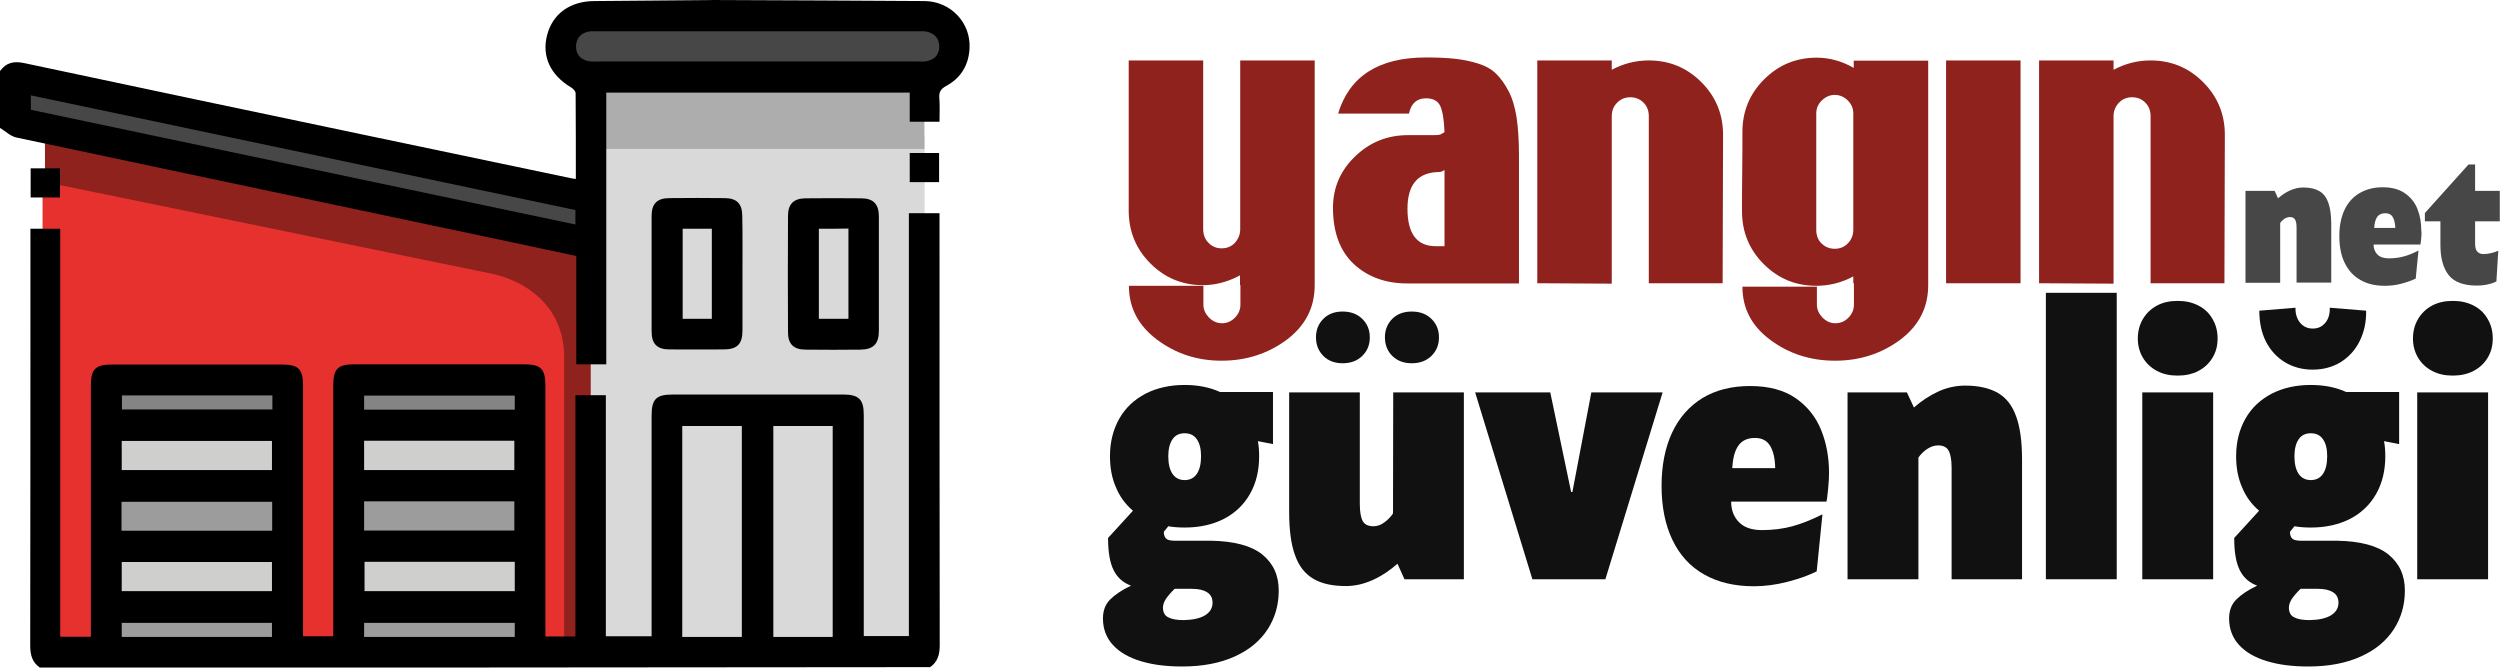
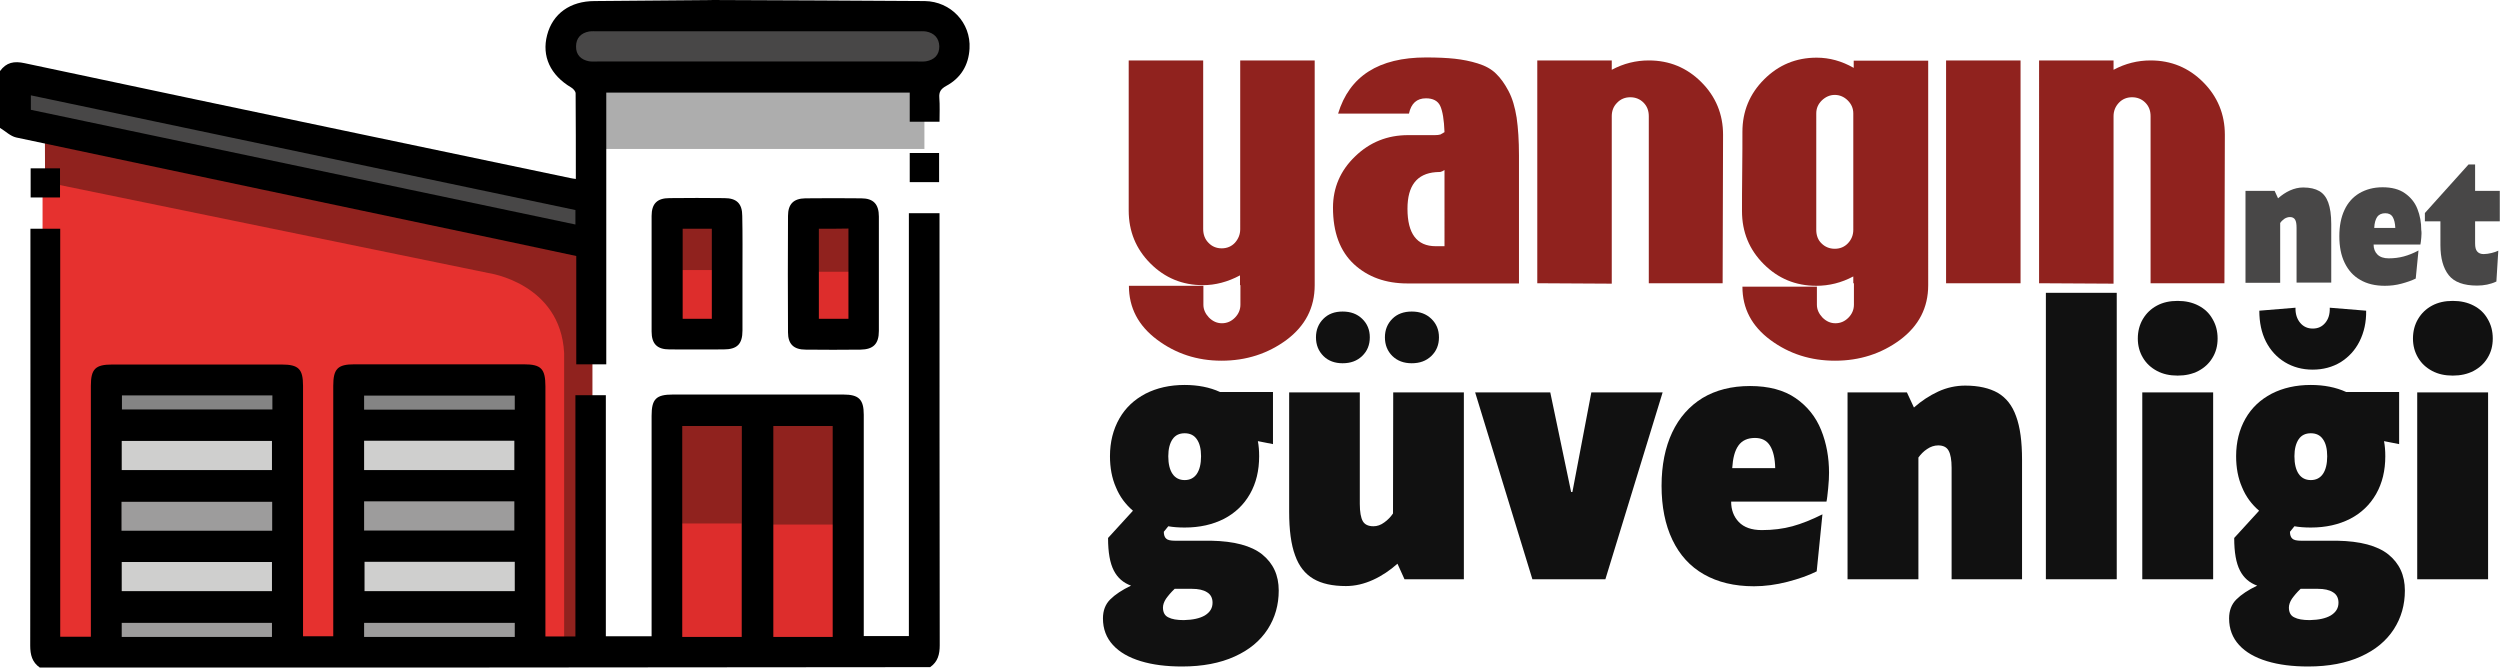
<svg xmlns="http://www.w3.org/2000/svg" version="1.1" id="katman_1" x="0px" y="0px" viewBox="0 0 1174.8 313.7" style="enable-background:new 0 0 1174.8 313.7;" xml:space="preserve">
  <style type="text/css">
	.st0{fill:#90221E;}
	.st1{fill:#E6312F;}
	.st2{fill:#848484;}
	.st3{fill:#CFCFCE;}
	.st4{fill:#9D9C9C;}
	.st5{fill:#111111;}
	.st6{fill:#DD2D2C;}
	.st7{fill:#D9D9D9;}
	.st8{fill:#ADADAD;}
	.st9{fill:#484747;}
</style>
  <g>
    <path class="st0" d="M278.5,122.1c-10-5.9-20-7.2-20-7.2L21.1,62l0.7,239.6l256.6-0.9V122.1z" />
    <path class="st1" d="M229.5,128.3L20,85.3v219.6l245.1-1v-138C263.4,133,229.5,128.3,229.5,128.3z" />
    <rect x="85.5" y="153.5" transform="matrix(-1.836970e-16 1 -1 -1.836970e-16 283.338 98.17)" class="st2" width="14.1" height="74.5" />
    <rect x="84.8" y="177.9" transform="matrix(-1.836970e-16 1 -1 -1.836970e-16 308.679 121.54)" class="st3" width="17.5" height="74.5" />
    <rect x="84.6" y="207" transform="matrix(-1.836970e-16 1 -1 -1.836970e-16 337.511 150.865)" class="st4" width="17.5" height="74.5" />
    <rect x="84.3" y="235" transform="matrix(-1.836970e-16 1 -1 -1.836970e-16 365.358 179.204)" class="st3" width="17.5" height="74.5" />
    <rect x="88.3" y="259.4" transform="matrix(-1.836970e-16 1 -1 -1.836970e-16 390.001 203.354)" class="st4" width="10.1" height="74.5" />
    <g>
      <path class="st0" d="M582.7,134v-4.6c-5.8,3.1-11.6,4.6-17.4,4.6c-9.7,0-17.9-3.4-24.7-10.2c-6.8-6.8-10.2-15.1-10.2-24.9V28.4h35    v79.2c0,2.6,0.8,4.8,2.5,6.5c1.6,1.7,3.7,2.6,6.2,2.6c2.5,0,4.6-0.9,6.2-2.6c1.6-1.8,2.5-3.9,2.5-6.4V28.4h35V134    c0,10.6-4.4,19.1-13.2,25.7c-8.8,6.5-19,9.8-30.6,9.8c-11.4,0-21.5-3.3-30.3-9.9c-8.8-6.6-13.2-15-13.2-25.3h35v8.9    c0,2.2,0.9,4.2,2.6,6c1.8,1.8,3.8,2.7,6.1,2.7c2.4,0,4.4-0.9,6.1-2.6c1.7-1.7,2.6-3.8,2.6-6.1V134z" />
      <path class="st0" d="M678.8,62.1c-0.2-5.8-0.9-9.9-2-12.3c-1.1-2.4-3.4-3.6-6.7-3.6c-4.3,0-7,2.4-8,7.2h-33.3    c5.3-17.6,19.1-26.4,41.3-26.4c5.3,0,9.8,0.2,13.5,0.6c3.6,0.4,7.3,1.1,10.8,2.2c3.6,1.1,6.5,2.7,8.6,4.8c2.2,2.1,4.1,4.8,5.9,8.2    c1.8,3.4,3,7.5,3.8,12.5c0.7,4.9,1.1,10.8,1.1,17.7v60.2h-52.4c-10.2,0-18.6-3-25.2-9.1c-6.5-6.1-9.8-14.9-9.8-26.5    c0-9.4,3.5-17.5,10.4-24.1c6.9-6.7,15.2-10,24.9-10h12.6c1,0,1.9-0.1,2.6-0.3L678.8,62.1z M674.7,80.9    c-8.9,0.7-13.3,6.4-13.3,17.2c0,11.7,4.4,17.6,13.3,17.6h4.1V79.9c-0.7,0.5-1.3,0.7-1.9,0.9L674.7,80.9z" />
      <path class="st0" d="M774.8,133.1V54.6c0-2.6-0.8-4.7-2.5-6.4c-1.6-1.6-3.7-2.5-6.2-2.5c-2.5,0-4.6,0.9-6.2,2.6    c-1.7,1.7-2.5,3.8-2.5,6.3v78.7l-35-0.2V28.4h35v4.4c5.6-3,11.4-4.4,17.4-4.4c9.7,0,17.9,3.4,24.7,10.2    c6.8,6.8,10.2,15.1,10.2,24.7c0,4.4,0,16.1-0.1,34.9c-0.1,18.8-0.1,30.5-0.1,34.9H774.8z" />
      <path class="st0" d="M870.9,133.1v-3.2c-5.6,3-11.4,4.4-17.4,4.4c-9.7,0-17.9-3.4-24.7-10.2c-6.8-6.8-10.2-15.1-10.2-24.9    c0-4.4,0-10.6,0.1-18.6c0.1-8,0.1-14.2,0.1-18.6c0-9.7,3.4-17.9,10.2-24.7c6.8-6.8,15-10.2,24.7-10.2c6,0,11.8,1.6,17.4,4.8v-3.4    h35V134c0,10.6-4.4,19.1-13.2,25.7c-8.8,6.5-19,9.8-30.6,9.8c-11.4,0-21.5-3.2-30.3-9.7c-8.8-6.5-13.2-14.8-13.2-25.1h35v8.5    c0,2.2,0.9,4.2,2.6,6c1.8,1.8,3.8,2.7,6.1,2.7c2.4,0,4.4-0.9,6.1-2.6c1.7-1.7,2.6-3.8,2.6-6.1V133.1z M870.9,53.3    c0-2.4-0.9-4.4-2.6-6.1c-1.7-1.7-3.8-2.6-6.1-2.6c-2.3,0-4.3,0.9-6.1,2.6c-1.8,1.8-2.6,3.8-2.6,6.1V108c0,2.6,0.8,4.8,2.5,6.4    c1.6,1.6,3.7,2.5,6.2,2.5c2.5,0,4.6-0.9,6.2-2.6c1.6-1.7,2.5-3.8,2.5-6.3V53.3z" />
      <path class="st0" d="M949.5,133.1h-35V28.4h35V133.1z" />
      <path class="st0" d="M1010.6,133.1V54.6c0-2.6-0.8-4.7-2.5-6.4c-1.6-1.6-3.7-2.5-6.2-2.5c-2.5,0-4.6,0.9-6.2,2.6    c-1.6,1.7-2.5,3.8-2.5,6.3v78.7l-35-0.2V28.4h35v4.4c5.6-3,11.4-4.4,17.4-4.4c9.7,0,17.9,3.4,24.7,10.2    c6.8,6.8,10.2,15.1,10.2,24.7c0,4.4,0,16.1-0.1,34.9c-0.1,18.8-0.1,30.5-0.1,34.9H1010.6z" />
    </g>
    <g>
      <g>
        <path class="st5" d="M593.1,260.5c5.2,4.2,7.8,9.8,7.8,17c0,6.7-1.7,12.8-5.2,18.2c-3.5,5.4-8.6,9.7-15.5,12.8     c-6.8,3.1-15.1,4.7-24.7,4.7c-7.4,0-13.8-0.8-19.4-2.5c-5.6-1.7-10-4.2-13.1-7.6c-3.1-3.4-4.7-7.5-4.7-12.5     c0-3.6,1.1-6.6,3.4-8.9c2.3-2.3,5.6-4.5,9.8-6.5c-3.6-1.3-6.3-3.6-8.1-7.1c-1.8-3.5-2.7-8.5-2.7-15.3l11.7-12.8     c-3.5-3-6.2-6.6-8-11c-1.9-4.3-2.8-9.2-2.8-14.6c0-6.7,1.5-12.6,4.4-17.7c2.9-5.1,7-8.9,12.3-11.7c5.3-2.7,11.4-4.1,18.4-4.1     c6.2,0,11.8,1.1,16.6,3.3h24.9v24.5l-7.1-1.4c0.4,2.1,0.6,4.4,0.6,7.1c0,6.7-1.4,12.6-4.3,17.7c-2.9,5.1-7,9-12.2,11.7     c-5.3,2.7-11.4,4.1-18.5,4.1c-2.9,0-5.5-0.2-7.7-0.6l-2.1,2.6c0,1.5,0.4,2.6,1.1,3.2c0.7,0.7,2.1,1,4.2,1h17     C579.9,254.3,587.9,256.4,593.1,260.5z M566.2,289.2c2.4-1.5,3.6-3.4,3.6-6c0-2.2-0.9-3.9-2.6-4.9c-1.7-1.1-4.1-1.6-7.1-1.6h-8.1     c-1.8,1.7-3.1,3.3-4.1,4.7c-0.9,1.4-1.4,2.8-1.4,4.1c0,2.2,0.8,3.8,2.5,4.6c1.7,0.9,4.1,1.3,7.3,1.3     C560.5,291.3,563.8,290.6,566.2,289.2z M551,206.4c-1.3,1.9-2,4.6-2,8c0,3.6,0.7,6.4,2,8.3c1.3,1.9,3.2,2.9,5.7,2.9     c2.5,0,4.4-1,5.7-2.9c1.3-1.9,2-4.7,2-8.3c0-3.5-0.7-6.2-2-8c-1.3-1.9-3.2-2.8-5.7-2.8C554.2,203.6,552.3,204.5,551,206.4z" />
        <path class="st5" d="M687.9,184.4v87.8H660l-3.3-7.3c-3.5,3.1-7.3,5.7-11.5,7.6c-4.2,1.9-8.4,2.9-12.7,2.9     c-6.3,0-11.4-1.1-15.3-3.4c-3.9-2.3-6.8-5.9-8.6-11c-1.9-5.1-2.8-11.9-2.8-20.5v-56.1H639v52.4c0,3.8,0.5,6.5,1.4,8.1     c0.9,1.6,2.6,2.4,5,2.4c1.8,0,3.5-0.6,5.1-1.8c1.7-1.2,3-2.6,4.1-4.2l0.1-56.9H687.9z M621.9,167.3c-2.3-2.3-3.5-5.2-3.5-8.8     c0-3.5,1.2-6.4,3.5-8.7c2.3-2.3,5.3-3.4,9-3.4c3.8,0,6.8,1.1,9.2,3.4c2.4,2.3,3.6,5.2,3.6,8.7c0,3.6-1.2,6.5-3.6,8.8     c-2.4,2.3-5.4,3.4-9.2,3.4C627.3,170.7,624.2,169.6,621.9,167.3z M654.3,167.3c-2.3-2.3-3.5-5.2-3.5-8.8c0-3.5,1.2-6.4,3.5-8.7     c2.3-2.3,5.4-3.4,9.1-3.4c3.8,0,6.8,1.1,9.2,3.4c2.4,2.3,3.6,5.2,3.6,8.7c0,3.6-1.2,6.5-3.6,8.8c-2.4,2.3-5.4,3.4-9.2,3.4     C659.7,170.7,656.7,169.6,654.3,167.3z" />
        <path class="st5" d="M781.3,184.4l-26.9,87.8h-34.3l-26.9-87.8h35.3l9.8,46.8h0.6l8.9-46.8H781.3z" />
        <path class="st5" d="M859.1,229.4c-0.3,2.9-0.5,5-0.8,6.3h-44.8c0,3.9,1.2,7.1,3.6,9.6c2.4,2.5,6,3.8,10.8,3.8     c5.2,0,10-0.6,14.4-1.8c4.4-1.2,9.1-3.1,14.1-5.6l-2.7,26.8c-3.8,1.9-8.3,3.5-13.7,4.9c-5.4,1.4-10.7,2.1-15.8,2.1     c-9.2,0-17-1.9-23.5-5.6c-6.5-3.7-11.4-9.1-14.8-16.2c-3.4-7.1-5.1-15.6-5.1-25.4c0-9.7,1.7-18.1,5-25.1     c3.3-7,8.1-12.4,14.3-16.2c6.2-3.7,13.6-5.6,22.3-5.6c8.7,0,15.9,1.9,21.4,5.7c5.5,3.8,9.5,8.8,12,15c2.5,6.2,3.7,12.9,3.7,20.1     C859.5,224.1,859.4,226.5,859.1,229.4z M834.2,219.9c-0.1-4.5-0.9-8-2.4-10.4c-1.5-2.5-3.9-3.7-7.1-3.7c-3.5,0-6.1,1.2-7.8,3.6     c-1.7,2.4-2.6,5.9-2.9,10.6H834.2z" />
        <path class="st5" d="M938.8,184.6c3.9,2.3,6.8,5.9,8.6,11c1.9,5.1,2.8,11.9,2.8,20.5v56.1h-33.1v-52.4c0-3.7-0.5-6.4-1.4-8     c-0.9-1.7-2.6-2.5-4.9-2.5c-1.8,0-3.6,0.6-5.2,1.7c-1.7,1.1-3,2.5-4.1,4v57.2h-33.3v-87.8h27.9l3.3,7.1c3.5-3.1,7.3-5.6,11.4-7.5     c4.1-1.9,8.4-2.8,12.7-2.8C929.8,181.2,934.9,182.4,938.8,184.6z" />
        <path class="st5" d="M961.4,137.6h33.3v134.6h-33.3V137.6z" />
        <path class="st5" d="M1013.6,174.3c-2.8-1.5-5-3.5-6.6-6.2c-1.6-2.7-2.4-5.7-2.4-9c0-3.4,0.8-6.5,2.4-9.2     c1.6-2.7,3.8-4.8,6.6-6.3c2.8-1.5,6-2.2,9.7-2.2s6.9,0.7,9.8,2.2c2.9,1.5,5.1,3.6,6.6,6.3c1.6,2.7,2.4,5.7,2.4,9.2     c0,3.4-0.8,6.4-2.4,9c-1.6,2.7-3.8,4.7-6.6,6.2c-2.9,1.5-6.1,2.2-9.8,2.2S1016.4,175.8,1013.6,174.3z M1006.7,184.4h33.3v87.8     h-33.3V184.4z" />
        <path class="st5" d="M1122.3,260.5c5.2,4.2,7.8,9.8,7.8,17c0,6.7-1.7,12.8-5.2,18.2c-3.5,5.4-8.6,9.7-15.5,12.8     c-6.8,3.1-15.1,4.7-24.7,4.7c-7.4,0-13.8-0.8-19.4-2.5c-5.6-1.7-10-4.2-13.1-7.6c-3.1-3.4-4.7-7.5-4.7-12.5     c0-3.6,1.1-6.6,3.4-8.9c2.3-2.3,5.6-4.5,9.8-6.5c-3.6-1.3-6.3-3.6-8.1-7.1c-1.8-3.5-2.7-8.5-2.7-15.3l11.7-12.8     c-3.5-3-6.2-6.6-8-11c-1.9-4.3-2.8-9.2-2.8-14.6c0-6.7,1.5-12.6,4.4-17.7s7-8.9,12.3-11.7c5.3-2.7,11.4-4.1,18.4-4.1     c6.2,0,11.8,1.1,16.6,3.3h24.9v24.5l-7.1-1.4c0.4,2.1,0.6,4.4,0.6,7.1c0,6.7-1.4,12.6-4.3,17.7c-2.9,5.1-7,9-12.2,11.7     c-5.3,2.7-11.4,4.1-18.5,4.1c-2.9,0-5.5-0.2-7.7-0.6l-2.1,2.6c0,1.5,0.4,2.6,1.1,3.2c0.7,0.7,2.1,1,4.2,1h17     C1109.1,254.3,1117.1,256.4,1122.3,260.5z M1073.7,170.2c-3.8-2.3-6.8-5.6-8.9-9.7c-2.1-4.2-3.1-9-3.1-14.5l17-1.4     c-0.1,2.9,0.7,5.3,2.2,7.1c1.5,1.8,3.5,2.7,5.9,2.7c2.5,0,4.4-0.9,5.9-2.7c1.5-1.8,2.2-4.1,2.1-7.1l17.1,1.4     c0.1,5.4-1,10.2-3.1,14.4c-2.1,4.2-5.1,7.4-8.9,9.8c-3.8,2.3-8.2,3.5-13.2,3.5C1081.9,173.7,1077.5,172.5,1073.7,170.2z      M1095.3,289.2c2.4-1.5,3.6-3.4,3.6-6c0-2.2-0.9-3.9-2.6-4.9c-1.7-1.1-4.1-1.6-7.1-1.6h-8.1c-1.8,1.7-3.1,3.3-4.1,4.7     c-0.9,1.4-1.4,2.8-1.4,4.1c0,2.2,0.8,3.8,2.5,4.6c1.7,0.9,4.1,1.3,7.3,1.3C1089.7,291.3,1092.9,290.6,1095.3,289.2z      M1080.2,206.4c-1.3,1.9-2,4.6-2,8c0,3.6,0.7,6.4,2,8.3c1.3,1.9,3.2,2.9,5.7,2.9c2.5,0,4.4-1,5.7-2.9c1.3-1.9,2-4.7,2-8.3     c0-3.5-0.7-6.2-2-8c-1.3-1.9-3.2-2.8-5.7-2.8C1083.4,203.6,1081.5,204.5,1080.2,206.4z" />
        <path class="st5" d="M1142.9,174.3c-2.8-1.5-5-3.5-6.6-6.2c-1.6-2.7-2.4-5.7-2.4-9c0-3.4,0.8-6.5,2.4-9.2     c1.6-2.7,3.8-4.8,6.6-6.3c2.8-1.5,6-2.2,9.7-2.2s6.9,0.7,9.8,2.2c2.9,1.5,5.1,3.6,6.6,6.3c1.6,2.7,2.4,5.7,2.4,9.2     c0,3.4-0.8,6.4-2.4,9c-1.6,2.7-3.8,4.7-6.6,6.2c-2.9,1.5-6.1,2.2-9.8,2.2S1145.7,175.8,1142.9,174.3z M1135.9,184.4h33.3v87.8     h-33.3V184.4z" />
      </g>
    </g>
    <rect x="315.5" y="96.9" class="st0" width="21.2" height="61" />
    <rect x="380.4" y="96.9" class="st0" width="20.5" height="59.1" />
    <rect x="361.7" y="199" class="st0" width="32.1" height="101.5" />
    <rect x="319.3" y="198.5" class="st0" width="32.1" height="101.5" />
    <rect x="382.9" y="127.7" class="st6" width="17.7" height="24.4" />
    <rect x="361.7" y="246.5" class="st6" width="31.1" height="54.5" />
    <rect x="317.4" y="246" class="st6" width="31.1" height="54.5" />
    <rect x="198.8" y="152" transform="matrix(-1.836970e-16 1 -1 -1.836970e-16 395.063 -16.668)" class="st2" width="14.1" height="74.5" />
    <rect x="198.1" y="176.3" transform="matrix(-1.836970e-16 1 -1 -1.836970e-16 420.404 6.702)" class="st3" width="17.5" height="74.5" />
    <rect x="197.9" y="205.4" transform="matrix(-1.836970e-16 1 -1 -1.836970e-16 449.237 36.027)" class="st4" width="17.5" height="74.5" />
    <rect x="197.6" y="233.5" transform="matrix(-1.836970e-16 1 -1 -1.836970e-16 477.083 64.367)" class="st3" width="17.5" height="74.5" />
    <rect x="201.6" y="257.9" transform="matrix(-1.836970e-16 1 -1 -1.836970e-16 501.726 88.517)" class="st4" width="10.1" height="74.5" />
    <rect x="317.4" y="126.9" class="st6" width="17.7" height="24.4" />
-     <rect x="277.6" y="63.8" class="st7" width="156.9" height="240.9" />
    <rect x="281.3" y="39.5" class="st8" width="153.1" height="30.5" />
    <rect x="268.9" y="12.8" class="st9" width="174.6" height="17.7" />
    <rect x="8.4" y="69.5" transform="matrix(0.98 0.201 -0.201 0.98 18.114 -26.869)" class="st9" width="266.3" height="12.8" />
    <g>
      <path d="M18.7,313.7c-3.6-2.5-4.5-6-4.5-10.3c0.1-63.8,0.1-127.5,0.1-191.3c0-1.4,0-2.9,0-4.6c4.8,0,9.2,0,14,0    c0,63.8,0,127.6,0,191.7c5,0,9.5,0,14.4,0c0-1.8,0-3.6,0-5.3c0-37.5,0-75,0-112.6c0-7.9,2.1-10,10-10c26.6,0,53.1,0,79.7,0    c7.9,0,10,2.1,10,10c0,37.4,0,74.7,0,112.1c0,1.8,0,3.5,0,5.6c4.7,0,9.2,0,14.2,0c0-1.7,0-3.4,0-5.1c0-37.5,0-75,0-112.6    c0-8,2.1-10.1,9.9-10.1c26.6,0,53.1,0,79.7,0c8.1,0,10.1,2.1,10.1,10.4c0,37.4,0,74.7,0,112.1c0,1.7,0,3.5,0,5.4    c4.8,0,9.2,0,14.1,0c0-37.7,0-75.4,0-113.4c5,0,9.5,0,14.3,0c0,37.8,0,75.4,0,113.3c7.2,0,14.1,0,21.5,0c0-1.6,0-3.2,0-4.8    c0-32.9,0-65.9,0-98.8c0-7.9,2.1-10,10-10c26.7,0,53.4,0,80.1,0c7.3,0,9.6,2.3,9.6,9.5c0,32.8,0,65.6,0,98.3c0,1.8,0,3.6,0,5.7    c7,0,13.9,0,21.2,0c0-66.1,0-132.3,0-198.7c4.9,0,9.3,0,14.4,0c0,1.5,0,3,0,4.6c0,66.1,0,132.3,0.1,198.4c0,4.3-0.9,7.8-4.5,10.3    C297.6,313.7,158.1,313.7,18.7,313.7z M348.6,299.3c0-33.3,0-66.3,0-99.1c-9.5,0-18.8,0-28,0c0,33.2,0,66.1,0,99.1    C330,299.3,339.2,299.3,348.6,299.3z M391.3,299.3c0-33.3,0-66.3,0-99.1c-9.6,0-18.8,0-27.9,0c0,33.2,0,66.1,0,99.1    C372.8,299.3,381.9,299.3,391.3,299.3z M57.2,220.9c23.8,0,47.3,0,70.6,0c0-4.8,0-9.3,0-13.7c-23.7,0-47.1,0-70.6,0    C57.2,211.8,57.2,216.2,57.2,220.9z M171.1,207.1c0,4.9,0,9.3,0,13.8c23.7,0,47.2,0,70.6,0c0-4.8,0-9.3,0-13.8    C218.1,207.1,194.7,207.1,171.1,207.1z M57.1,249.4c23.9,0,47.3,0,70.8,0c0-4.8,0-9.3,0-13.6c-23.8,0-47.3,0-70.8,0    C57.1,240.4,57.1,244.7,57.1,249.4z M171.1,249.3c23.8,0,47.3,0,70.6,0c0-4.8,0-9.3,0-13.7c-23.7,0-47.1,0-70.6,0    C171.1,240.2,171.1,244.6,171.1,249.3z M57.2,277.8c23.8,0,47.3,0,70.6,0c0-4.8,0-9.3,0-13.7c-23.7,0-47.1,0-70.6,0    C57.2,268.7,57.2,273.1,57.2,277.8z M171.3,264c0,5,0,9.5,0,13.8c23.7,0,47.1,0,70.6,0c0-4.7,0-9.2,0-13.8    C218.2,264,194.8,264,171.3,264z M128,185.8c-23.7,0-47.1,0-70.7,0c0,2.3,0,4.5,0,6.6c23.7,0,47.2,0,70.7,0    C128,190.1,128,188.1,128,185.8z M241.9,185.9c-23.8,0-47.3,0-70.8,0c0,2.3,0,4.3,0,6.6c23.7,0,47.1,0,70.8,0    C241.9,190.2,241.9,188.2,241.9,185.9z M127.8,299.3c0-2.5,0-4.6,0-6.6c-23.8,0-47.3,0-70.6,0c0,2.4,0,4.4,0,6.6    C80.8,299.3,104.2,299.3,127.8,299.3z M241.9,292.7c-23.8,0-47.3,0-70.8,0c0,2.3,0,4.3,0,6.6c23.7,0,47.1,0,70.8,0    C241.9,297,241.9,295,241.9,292.7z" />
      <path d="M434.6,0.5C430,0.4,339.1,0,334.4,0l0.2,3.1l1.2-1L338,0c-3.4,0-55.2,0.5-58.6,0.5c-11.4,0-19.7,5.9-22.3,16    c-2.6,9.9,1.5,18.8,11.3,24.6c1,0.6,2.1,1.8,2.1,2.8c0.1,13.3,0.1,26.7,0.1,40.2c-1.1-0.2-1.8-0.2-2.5-0.4    c-31.2-6.5-62.3-13.1-93.5-19.6c-54.3-11.4-108.7-22.8-163-34.4C6.6,28.6,3,29.3,0,33.4v26.7c2.5,1.5,4.9,3.9,7.6,4.5    C84.7,81,161.8,97.2,238.9,113.5c10.5,2.2,21,4.5,31.9,6.8v50.9h14.1V43.5h142.6v13.7h14c0-3.9,0.2-7.6-0.1-11.3    c-0.2-2.7,0.7-4.1,3.2-5.5c6.9-3.7,10.6-9.8,11-17.6C456.3,10.7,446.8,0.7,434.6,0.5z M270.4,105.5    c-85.3-18-170.4-35.9-255.9-53.9v-6.8c85.4,18,170.6,35.9,255.9,53.9V105.5z M435.2,28.8c-1.3,0.2-2.7,0.1-4,0.1    c-50.1,0-100.3,0-150.4,0c-1.3,0-2.7,0.1-4-0.1c-3.8-0.7-6.2-3.1-6.1-7c0-3.9,2.3-6.3,6.1-7c1.3-0.2,2.7-0.1,4-0.1    c25.1,0,50.1,0,75.2,0s50.1,0,75.2,0c1.3,0,2.7-0.1,4,0.1c3.8,0.7,6.1,3.1,6.2,7C441.4,25.8,439.1,28.1,435.2,28.8z" />
      <path d="M348.9,128.6c0,8.9,0,17.8,0,26.7c0,6.4-2.5,8.9-8.9,8.9c-8.5,0-16.9,0.1-25.4,0c-5.8,0-8.4-2.6-8.4-8.4    c0-18.1,0-36.2,0-54.3c0-5.8,2.6-8.4,8.4-8.4c8.6-0.1,17.2-0.1,25.8,0c5.8,0,8.4,2.6,8.4,8.4C349,110.5,348.9,119.6,348.9,128.6z     M320.8,107.5c0,14.4,0,28.3,0,42.3c4.7,0,9.1,0,13.7,0c0-14.2,0-28.2,0-42.3C329.8,107.5,325.4,107.5,320.8,107.5z" />
      <path d="M413,128.8c0,8.9,0,17.8,0,26.7c0,6.1-2.6,8.7-8.6,8.8c-8.6,0.1-17.2,0.1-25.8,0c-5.6,0-8.3-2.6-8.3-8.1    c-0.1-18.2-0.1-36.5,0-54.7c0-5.6,2.6-8.2,8.1-8.3c8.8-0.1,17.5-0.1,26.3,0c5.7,0,8.3,2.7,8.3,8.6C413,110.7,413,119.7,413,128.8z     M384.8,107.5c0,14.4,0,28.3,0,42.3c4.7,0,9.1,0,13.9,0c0-7.1,0-14,0-21c0-7.1,0-14.1,0-21.4C393.9,107.5,389.5,107.5,384.8,107.5    z" />
      <path d="M441.3,71.9c0,4.7,0,9,0,13.7c-4.6,0-9,0-13.8,0c0-4.5,0-9,0-13.7C432,71.9,436.4,71.9,441.3,71.9z" />
      <path d="M14.4,92.8c0-4.6,0-9,0-13.7c4.5,0,9,0,13.8,0c0,4.5,0,9,0,13.7C23.7,92.8,19.3,92.8,14.4,92.8z" />
    </g>
    <g>
      <path class="st9" d="M1089.9,89.8c1.9,1.1,3.3,2.9,4.2,5.4c0.9,2.5,1.4,5.8,1.4,10.1v27.5h-16.3v-25.7c0-1.8-0.2-3.1-0.7-3.9    c-0.5-0.8-1.3-1.2-2.4-1.2c-0.9,0-1.8,0.3-2.6,0.8c-0.8,0.6-1.5,1.2-2,2v28.1h-16.3V89.7h13.7l1.6,3.5c1.7-1.5,3.6-2.8,5.6-3.7    c2-0.9,4.1-1.4,6.2-1.4C1085.5,88.1,1088,88.7,1089.9,89.8z" />
      <path class="st9" d="M1137.8,111.8c-0.1,1.4-0.3,2.5-0.4,3.1h-22c0,1.9,0.6,3.5,1.8,4.7c1.2,1.2,3,1.8,5.3,1.8    c2.5,0,4.9-0.3,7.1-0.9c2.2-0.6,4.5-1.5,6.9-2.8l-1.3,13.2c-1.8,0.9-4.1,1.7-6.7,2.4c-2.6,0.7-5.2,1-7.8,1    c-4.5,0-8.4-0.9-11.6-2.8c-3.2-1.8-5.6-4.5-7.3-8c-1.7-3.5-2.5-7.6-2.5-12.5c0-4.8,0.8-8.9,2.4-12.3c1.6-3.5,4-6.1,7-7.9    c3.1-1.8,6.7-2.8,10.9-2.8c4.3,0,7.8,0.9,10.5,2.8c2.7,1.9,4.7,4.3,5.9,7.4c1.2,3,1.8,6.3,1.8,9.9    C1138,109.2,1137.9,110.4,1137.8,111.8z M1125.6,107.1c-0.1-2.2-0.5-3.9-1.2-5.1c-0.7-1.2-1.9-1.8-3.5-1.8c-1.7,0-3,0.6-3.8,1.7    c-0.8,1.2-1.3,2.9-1.4,5.2H1125.6z" />
      <path class="st9" d="M1160,77.3h3.1v12.4h11.6V104h-11.6v10.4c0,1.8,0.3,3,1,3.8c0.7,0.8,1.7,1.2,3,1.2c1.2,0,2.4-0.2,3.7-0.5    c1.3-0.3,2.3-0.7,3.2-1.1l-0.9,14.5c-2.8,1.3-5.8,1.9-9.1,1.9c-6.2,0-10.7-1.6-13.3-4.9c-2.6-3.3-3.9-8-3.9-14.1V104h-7.3v-3.9    L1160,77.3z" />
    </g>
  </g>
</svg>